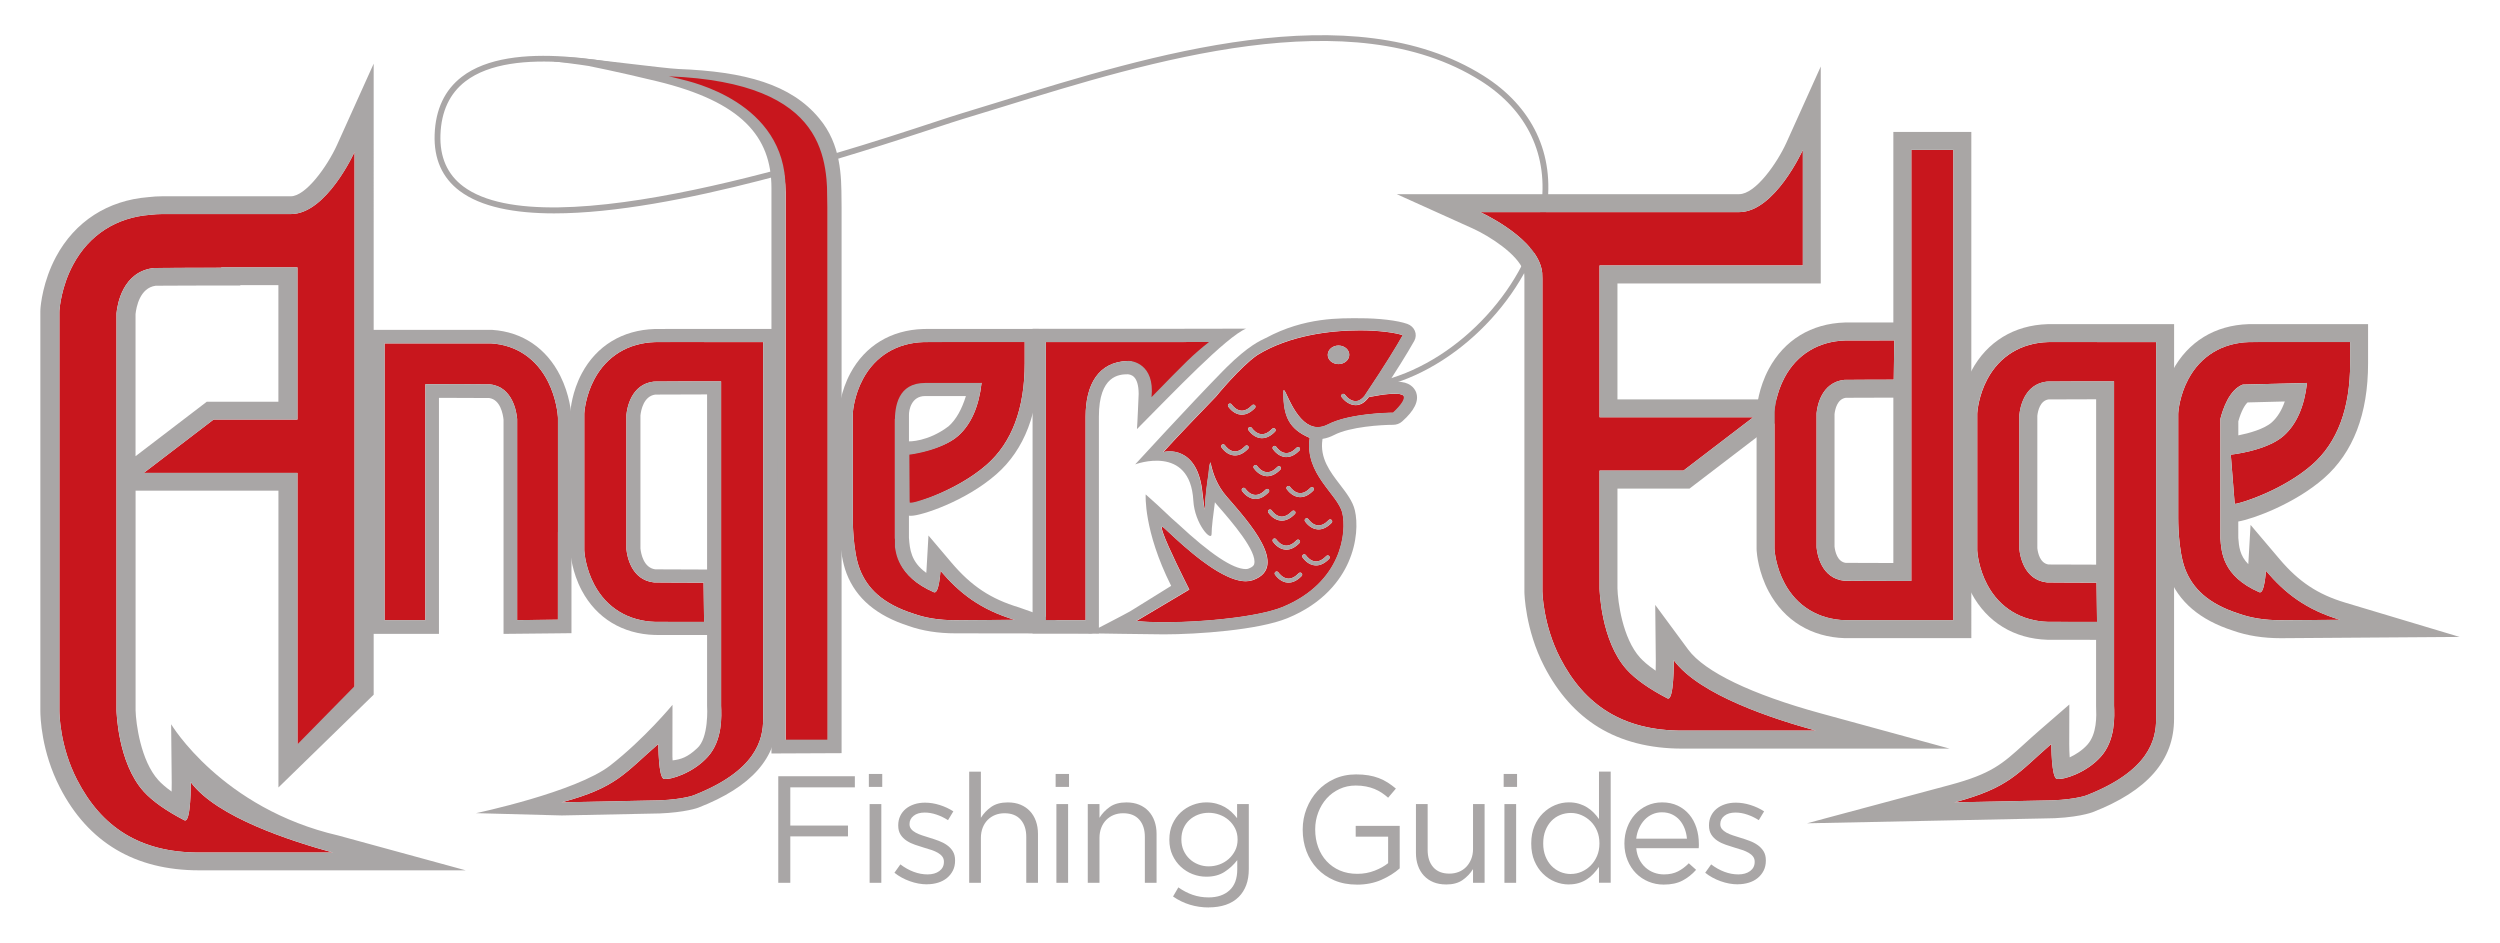
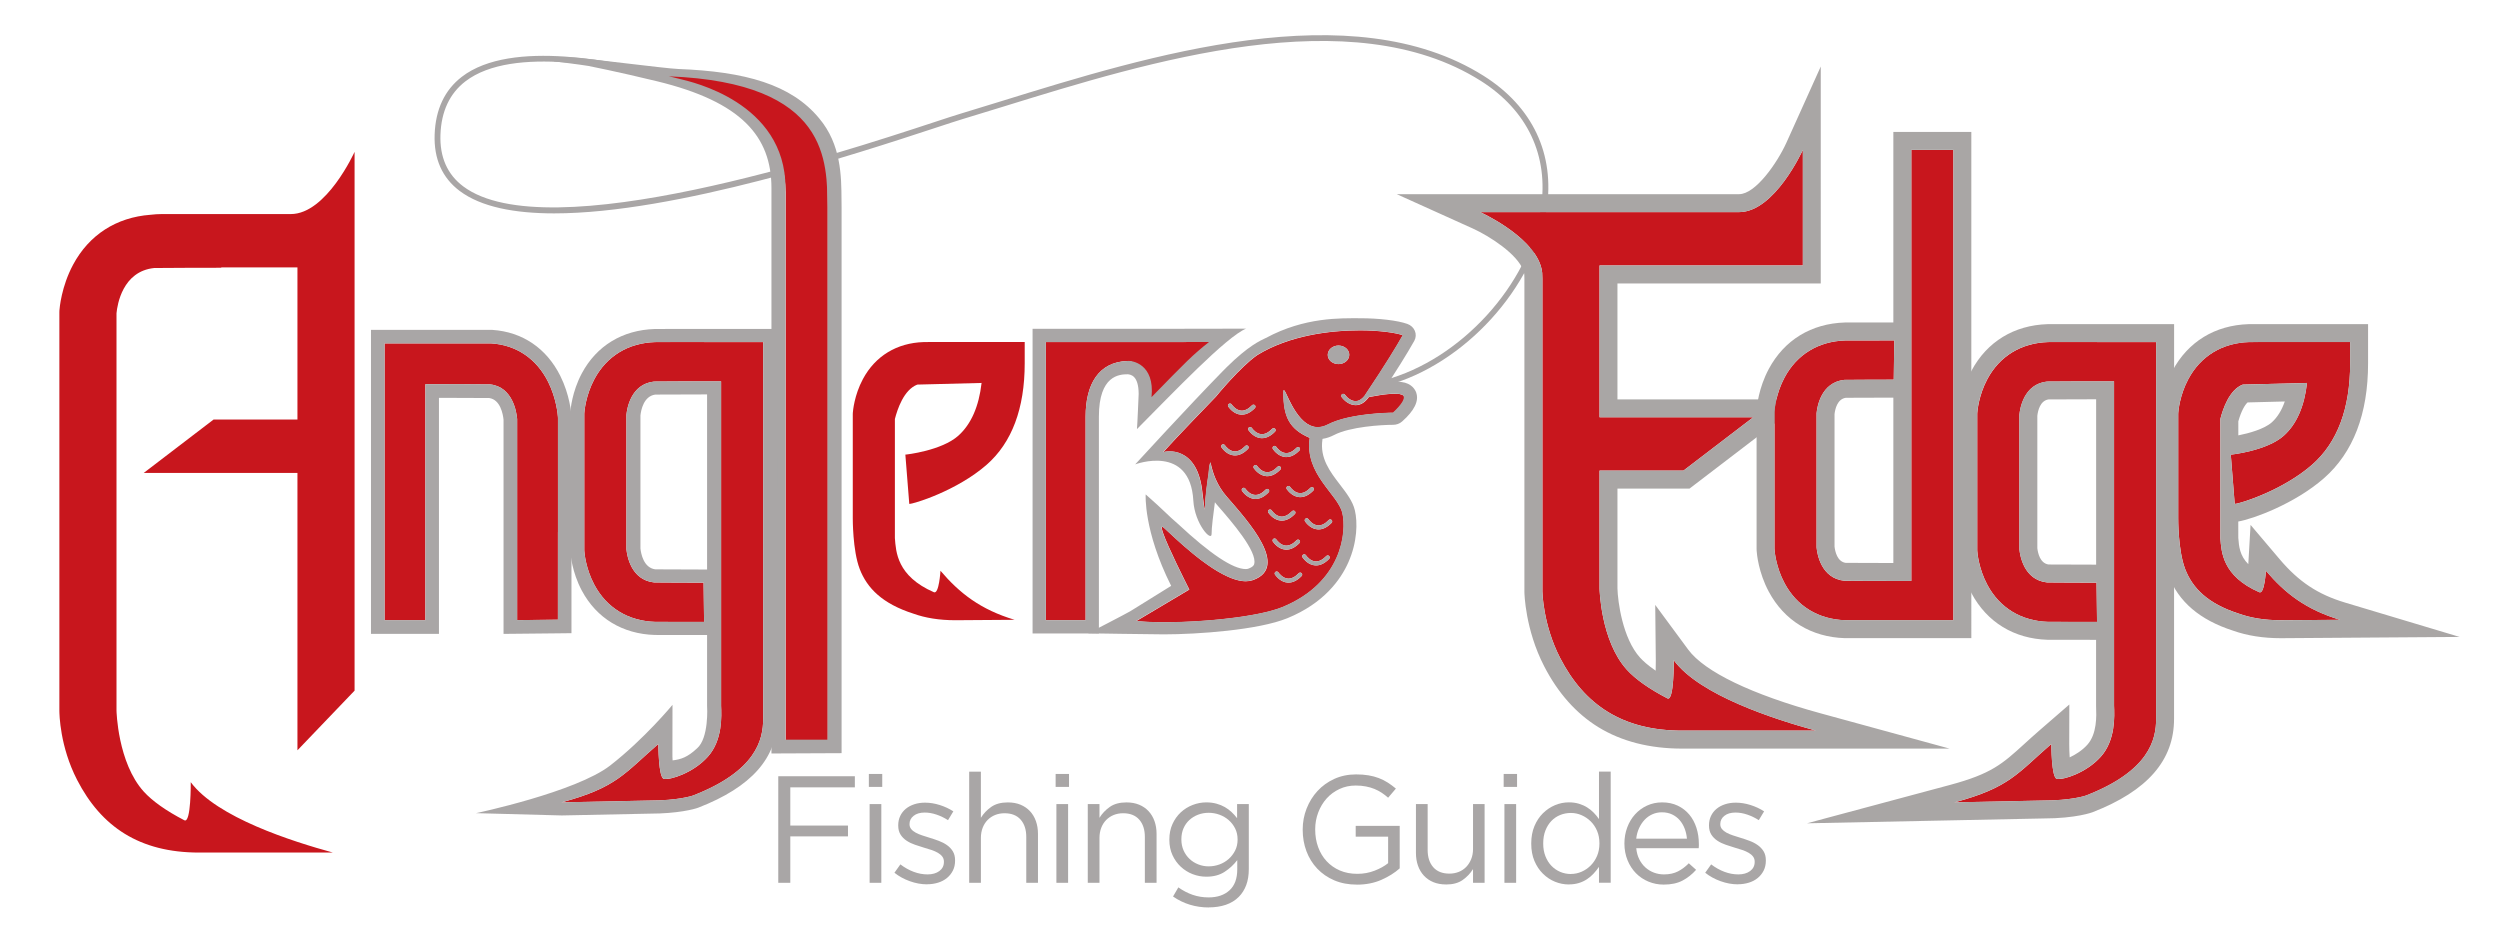
<svg xmlns="http://www.w3.org/2000/svg" id="b" viewBox="0 0 949.93 358.17">
  <defs>
    <style>.c{fill:#a9a6a6;}.d{fill:none;}.e{fill:#c8161d;}.f{fill:#a9a6a5;}</style>
  </defs>
  <path class="c" d="M295.72,294.95h29.1v4.22h-24.53v14.52h21.92v4.11h-21.92v17.64h-4.57v-40.49Z" />
  <path class="c" d="M330.14,294.08h5.09v4.92h-5.09v-4.92ZM330.43,305.53h4.45v29.91h-4.45v-29.91Z" />
  <path class="c" d="M352.24,336.02c-2.16,0-4.34-.4-6.54-1.19-2.2-.79-4.15-1.86-5.84-3.21l2.26-3.18c1.62,1.23,3.31,2.18,5.06,2.83,1.75.66,3.52.98,5.29.98s3.3-.42,4.45-1.27,1.74-2,1.74-3.47v-.12c0-.73-.2-1.37-.61-1.91-.4-.54-.95-1.01-1.65-1.42s-1.49-.76-2.4-1.07c-.91-.31-1.84-.6-2.81-.87-1.16-.35-2.32-.72-3.5-1.13-1.18-.4-2.24-.91-3.18-1.53-.95-.62-1.72-1.39-2.31-2.31-.6-.93-.9-2.08-.9-3.47v-.12c0-1.27.25-2.44.75-3.5.5-1.06,1.21-1.97,2.11-2.72.91-.75,1.99-1.33,3.24-1.74s2.61-.61,4.08-.61c1.85,0,3.72.3,5.61.9,1.89.6,3.6,1.4,5.15,2.4l-2.02,3.35c-1.39-.89-2.84-1.59-4.37-2.11s-3.02-.78-4.48-.78c-1.77,0-3.18.41-4.22,1.24-1.04.83-1.56,1.86-1.56,3.1v.12c0,.69.21,1.3.64,1.82.42.52.99.97,1.71,1.36.71.39,1.53.73,2.46,1.04s1.89.62,2.89.92c1.16.35,2.3.73,3.44,1.16s2.17.96,3.1,1.62,1.67,1.45,2.23,2.37.84,2.06.84,3.41v.12c0,1.43-.28,2.69-.84,3.79-.56,1.1-1.31,2.03-2.26,2.81-.95.77-2.06,1.36-3.35,1.76s-2.69.61-4.19.61Z" />
  <path class="c" d="M368.26,293.21h4.45v17.53c1-1.62,2.31-3,3.93-4.14s3.72-1.71,6.3-1.71c1.81,0,3.42.29,4.83.87s2.6,1.4,3.59,2.46,1.74,2.32,2.26,3.79.78,3.09.78,4.86v18.57h-4.45v-17.43c0-2.77-.71-4.96-2.14-6.58-1.43-1.62-3.47-2.42-6.13-2.42-1.27,0-2.46.22-3.56.66-1.1.44-2.05,1.08-2.86,1.9-.81.83-1.44,1.82-1.88,2.97-.44,1.15-.67,2.42-.67,3.81v17.08h-4.45v-42.23Z" />
  <path class="c" d="M401.11,294.08h5.09v4.92h-5.09v-4.92ZM401.4,305.53h4.45v29.91h-4.45v-29.91Z" />
  <path class="c" d="M413.32,305.53h4.45v5.21c1-1.62,2.31-3,3.93-4.14s3.72-1.71,6.3-1.71c1.81,0,3.42.29,4.83.87s2.6,1.4,3.59,2.46,1.74,2.32,2.26,3.79.78,3.09.78,4.86v18.57h-4.45v-17.43c0-2.77-.71-4.96-2.14-6.58-1.43-1.62-3.47-2.42-6.13-2.42-1.27,0-2.46.22-3.56.66-1.1.44-2.05,1.08-2.86,1.9-.81.83-1.44,1.82-1.88,2.97-.44,1.15-.67,2.42-.67,3.81v17.08h-4.45v-29.91Z" />
  <path class="c" d="M459.31,344.81c-2.51,0-4.9-.35-7.17-1.04-2.28-.69-4.42-1.74-6.42-3.12l2.02-3.47c1.74,1.23,3.55,2.18,5.44,2.83s3.91.98,6.07.98c3.32,0,5.96-.9,7.92-2.69,1.97-1.79,2.95-4.44,2.95-7.95v-3.53c-1.31,1.74-2.91,3.22-4.8,4.45-1.89,1.23-4.2,1.85-6.94,1.85-1.81,0-3.56-.33-5.24-.98-1.68-.65-3.17-1.59-4.48-2.81-1.31-1.22-2.36-2.68-3.15-4.4s-1.19-3.65-1.19-5.81v-.12c0-2.2.4-4.17,1.19-5.9.79-1.74,1.84-3.21,3.15-4.43,1.31-1.21,2.81-2.15,4.51-2.81,1.7-.65,3.43-.98,5.21-.98,1.39,0,2.67.17,3.85.49,1.18.33,2.24.76,3.18,1.3.94.54,1.8,1.18,2.57,1.91.77.73,1.47,1.5,2.08,2.31v-5.38h4.45v24.7c0,2.31-.33,4.35-.98,6.1-.66,1.75-1.6,3.25-2.83,4.48-1.35,1.35-2.99,2.35-4.92,3.01-1.93.65-4.09.98-6.48.98ZM459.25,329.19c1.43,0,2.8-.24,4.11-.72,1.31-.48,2.48-1.18,3.5-2.08,1.02-.91,1.84-1.98,2.46-3.21.62-1.23.93-2.6.93-4.11v-.12c0-1.54-.31-2.93-.93-4.16s-1.44-2.29-2.46-3.18c-1.02-.89-2.19-1.57-3.5-2.05-1.31-.48-2.68-.72-4.11-.72s-2.77.24-4.02.72c-1.25.48-2.35,1.16-3.3,2.02-.95.87-1.69,1.92-2.23,3.15-.54,1.23-.81,2.62-.81,4.16v.12c0,1.5.28,2.88.84,4.14.56,1.25,1.31,2.32,2.26,3.21.94.89,2.04,1.58,3.3,2.08,1.25.5,2.57.75,3.96.75Z" />
  <path class="c" d="M515.59,336.13c-3.2,0-6.06-.54-8.59-1.62-2.53-1.08-4.69-2.56-6.48-4.45-1.79-1.89-3.16-4.1-4.11-6.62-.95-2.53-1.42-5.24-1.42-8.13v-.12c0-2.78.49-5.43,1.48-7.95s2.36-4.75,4.14-6.68c1.77-1.93,3.9-3.46,6.39-4.6,2.49-1.14,5.25-1.71,8.3-1.71,1.7,0,3.25.12,4.66.35,1.41.23,2.72.58,3.93,1.04s2.35,1.03,3.41,1.71c1.06.68,2.09,1.44,3.1,2.29l-2.95,3.47c-.77-.69-1.58-1.32-2.43-1.88-.85-.56-1.76-1.04-2.75-1.45s-2.06-.72-3.24-.95c-1.18-.23-2.48-.35-3.9-.35-2.24,0-4.3.44-6.19,1.33-1.89.89-3.51,2.08-4.86,3.59-1.35,1.5-2.41,3.27-3.18,5.29-.77,2.02-1.16,4.16-1.16,6.39v.12c0,2.43.38,4.67,1.13,6.71.75,2.04,1.82,3.82,3.21,5.32,1.39,1.5,3.07,2.68,5.03,3.53,1.97.85,4.18,1.27,6.65,1.27,2.31,0,4.49-.4,6.54-1.19,2.04-.79,3.76-1.74,5.15-2.86v-10.06h-12.32v-4.11h16.72v16.14c-1.89,1.7-4.21,3.15-6.97,4.37-2.76,1.21-5.85,1.82-9.29,1.82Z" />
  <path class="c" d="M549.48,336.07c-1.81,0-3.42-.29-4.83-.87-1.41-.58-2.6-1.4-3.59-2.46-.98-1.06-1.74-2.32-2.26-3.79-.52-1.47-.78-3.09-.78-4.86v-18.57h4.45v17.43c0,2.77.71,4.96,2.14,6.58,1.43,1.62,3.47,2.42,6.13,2.42,1.27,0,2.46-.22,3.56-.66,1.1-.44,2.04-1.08,2.84-1.9.79-.83,1.42-1.82,1.88-2.97.46-1.15.69-2.42.69-3.81v-17.08h4.4v29.91h-4.4v-5.21c-1,1.62-2.31,3-3.93,4.14s-3.72,1.71-6.3,1.71Z" />
  <path class="c" d="M571.35,294.08h5.09v4.92h-5.09v-4.92ZM571.64,305.53h4.45v29.91h-4.45v-29.91Z" />
  <path class="c" d="M596.11,336.07c-1.81,0-3.57-.35-5.26-1.04-1.7-.69-3.22-1.71-4.57-3.04-1.35-1.33-2.43-2.95-3.24-4.86-.81-1.91-1.21-4.1-1.21-6.57v-.12c0-2.43.41-4.61,1.21-6.54.81-1.93,1.89-3.56,3.24-4.89,1.35-1.33,2.87-2.35,4.57-3.07,1.7-.71,3.45-1.07,5.26-1.07,1.39,0,2.66.17,3.82.52,1.16.35,2.2.81,3.12,1.39.93.58,1.77,1.25,2.52,2.02s1.42,1.58,2,2.43v-18.05h4.45v42.23h-4.45v-6.02c-.62.89-1.3,1.74-2.05,2.55-.75.81-1.59,1.52-2.52,2.14s-1.96,1.1-3.1,1.45c-1.14.35-2.4.52-3.79.52ZM596.92,332.08c1.39,0,2.73-.28,4.02-.84,1.29-.56,2.45-1.35,3.47-2.37s1.83-2.24,2.43-3.64c.6-1.41.9-2.98.9-4.71v-.12c0-1.74-.3-3.31-.9-4.71-.6-1.41-1.41-2.61-2.43-3.61-1.02-1-2.18-1.78-3.47-2.34-1.29-.56-2.63-.84-4.02-.84-1.47,0-2.83.26-4.11.78-1.27.52-2.38,1.27-3.33,2.26-.94.98-1.7,2.19-2.26,3.62-.56,1.43-.84,3.05-.84,4.86v.12c0,1.78.28,3.37.84,4.8.56,1.43,1.32,2.64,2.28,3.64.96,1,2.08,1.77,3.35,2.31,1.27.54,2.62.81,4.05.81Z" />
  <path class="c" d="M621.73,322.31c.15,1.58.54,2.99,1.16,4.22s1.41,2.28,2.37,3.12c.96.85,2.04,1.5,3.24,1.94,1.19.44,2.45.66,3.76.66,2.08,0,3.87-.39,5.35-1.16,1.48-.77,2.84-1.79,4.08-3.07l2.78,2.49c-1.5,1.7-3.22,3.06-5.15,4.08-1.93,1.02-4.32,1.53-7.17,1.53-2.04,0-3.97-.38-5.78-1.13-1.81-.75-3.39-1.81-4.74-3.18-1.35-1.37-2.42-3.02-3.21-4.95-.79-1.93-1.19-4.05-1.19-6.36,0-2.16.36-4.19,1.07-6.1.71-1.91,1.71-3.57,2.98-4.97,1.27-1.41,2.79-2.52,4.54-3.33,1.75-.81,3.67-1.22,5.75-1.22,2.2,0,4.17.42,5.9,1.24s3.2,1.96,4.4,3.38c1.2,1.43,2.1,3.11,2.72,5.03.62,1.93.93,3.99.93,6.19v.66c0,.25-.02.55-.06.9h-23.72ZM640.99,318.66c-.12-1.34-.41-2.62-.87-3.82s-1.09-2.27-1.88-3.19c-.79-.92-1.76-1.65-2.89-2.19-1.14-.54-2.44-.81-3.9-.81-1.27,0-2.47.25-3.59.75-1.12.5-2.1,1.2-2.95,2.1s-1.55,1.96-2.11,3.19c-.56,1.23-.92,2.55-1.07,3.97h19.26Z" />
  <path class="c" d="M660.31,336.02c-2.16,0-4.34-.4-6.54-1.19-2.2-.79-4.15-1.86-5.84-3.21l2.26-3.18c1.62,1.23,3.31,2.18,5.06,2.83,1.75.66,3.52.98,5.29.98s3.3-.42,4.45-1.27,1.74-2,1.74-3.47v-.12c0-.73-.2-1.37-.61-1.91-.4-.54-.95-1.01-1.65-1.42-.69-.41-1.49-.76-2.4-1.07-.91-.31-1.84-.6-2.81-.87-1.16-.35-2.32-.72-3.5-1.13-1.18-.4-2.24-.91-3.18-1.53-.94-.62-1.72-1.39-2.31-2.31-.6-.93-.9-2.08-.9-3.47v-.12c0-1.27.25-2.44.75-3.5.5-1.06,1.2-1.97,2.11-2.72.9-.75,1.98-1.33,3.24-1.74,1.25-.41,2.61-.61,4.08-.61,1.85,0,3.72.3,5.61.9,1.89.6,3.6,1.4,5.15,2.4l-2.02,3.35c-1.39-.89-2.84-1.59-4.37-2.11s-3.02-.78-4.48-.78c-1.77,0-3.18.41-4.22,1.24s-1.56,1.86-1.56,3.1v.12c0,.69.21,1.3.64,1.82s.99.97,1.71,1.36c.71.39,1.53.73,2.46,1.04s1.89.62,2.89.92c1.16.35,2.3.73,3.44,1.16,1.14.42,2.17.96,3.1,1.62.92.66,1.67,1.45,2.23,2.37.56.93.84,2.06.84,3.41v.12c0,1.43-.28,2.69-.84,3.79-.56,1.1-1.31,2.03-2.26,2.81s-2.06,1.36-3.35,1.76-2.69.61-4.19.61Z" />
  <path class="c" d="M526.63,146.56l-.57-2.13c28.95-7.72,55.06-36.36,59.44-65.19,3.05-20.07-5.08-37.31-22.89-48.54-49.24-31.06-125.66-7.42-181.47,9.84-5.35,1.65-10.49,3.24-15.38,4.71-2.19.66-5.74,1.83-10.25,3.31-30.47,10.02-98.94,32.52-144.93,32.52-15.11,0-27.8-2.43-35.92-8.53-6.64-4.99-9.84-12.2-9.51-21.44.34-9.54,3.81-16.91,10.32-21.92,19-14.63,59.62-5.41,76.97-1.47,2.9.66,5.2,1.18,6.68,1.43l-.37,2.17c-1.54-.27-3.86-.79-6.79-1.46-17.04-3.87-56.96-12.93-75.14,1.07-5.96,4.59-9.15,11.41-9.46,20.26-.3,8.48,2.6,15.08,8.63,19.61,31.92,23.98,142.5-12.38,178.84-24.33,4.52-1.49,8.09-2.66,10.3-3.32,4.89-1.47,10.02-3.06,15.36-4.71,56.21-17.39,133.19-41.2,183.29-9.6,18.6,11.73,27.09,29.75,23.89,50.74-4.51,29.63-31.33,59.05-61.05,66.98Z" />
  <path class="e" d="M344.01,172.74l1.49,18.73c1.48.09,18.13-5,29.42-14.9,9.58-8.4,14.44-21.36,14.44-38.53v-8.08h-36.4c-1.18.02-1.92.02-1.97.02-10.22.32-18.4,5.28-23.11,14.06-3.3,6.16-3.78,12.16-3.83,12.82l-.02.47v39.58s-.08,12.22,2.62,19.25c0,0,0,.02.01.04,2.82,7.3,8.6,13.19,20.43,16.98,4.52,1.62,9.76,2.49,15.92,2.49l22.51-.16c-12.93-3.88-20.92-10.1-28.17-18.64,0,0-.52,9.02-2.5,8.16-14.08-6.14-14.41-15.38-14.82-20.57v-45.25c.96-3.72,3.37-11.1,8.52-13.08l24.42-.62c-1.02,8.95-3.97,15.67-8.82,20.03-6.35,5.69-19.82,7.21-20.15,7.2Z" />
-   <path class="c" d="M389.36,129.97v8.08c0,17.16-4.86,30.13-14.44,38.53-11.18,9.8-26.92,14.41-28.65,14.41-.02,0-.62.02-.63.02,0,0-.11-18.27-.11-18.27.43,0,12.3-1.54,18.62-7.2,4.85-4.35,7.8-11.07,8.82-20.03h-21.4c-10.29-.02-11.71,8.74-11.52,15.4v46.96c.4,1.78.73,11.03,14.81,17.17.09.04.18.06.26.06,1.76,0,2.24-8.22,2.24-8.22,7.25,8.55,15.24,14.77,28.17,18.64l-22.51.16c-6.15,0-11.4-.88-15.92-2.49-11.82-3.79-17.61-9.68-20.43-16.98,0-.01-.01-.04-.01-.04-2.71-7.03-2.62-19.25-2.62-19.25v-39.58l.02-.47c.04-.66.53-6.67,3.83-12.82,4.7-8.78,12.88-13.74,23.11-14.06.06,0,.79,0,1.97,0h.04s24.43-.01,24.43-.01h11.92M394.69,124.99h-42.56s-.94.02-.94.02h-.38c-12.26.38-22.09,6.35-27.7,16.81-3.7,6.92-4.3,13.49-4.38,14.74v.07s0,.07,0,.07l-.02.47v.08s0,.09,0,.09v39.58c0,.5-.05,13.16,2.94,20.93l.03.09h0c3.68,9.48,11.4,16,23.6,19.92,5.22,1.85,11.19,2.79,17.74,2.79l52.25.07-28.11-9.93c-10.69-3.21-18.11-8.13-25.62-16.99l-8.75-10.32-.75,13.14c-.02.34-.05.7-.08,1.06-5.87-4.21-6.25-9.06-6.57-13.11l-.02-.27v-8.35s.53.03.53.03h.17s.21,0,.21,0c3.68,0,20.5-5.42,32.3-15.77,10.69-9.37,16.12-23.55,16.12-42.15v-13.06h0ZM355.58,150.49h11.44c-1.56,5-3.65,8.85-6.56,11.46-7.9,6-15.08,5.76-15.08,5.76v-9.94c-.05-2.02.94-7.27,6.12-7.28h4.08Z" />
  <path class="e" d="M314.52,282.7h-15.99V73.03c-.49-30.5-29.02-39.98-39.12-41.7-2.19-.37-8.64-2.77-8.64-2.77,1.14,0,8.5-.01,9.59,0,57.58,1.11,53.87,33.15,54.17,49.87v204.25Z" />
  <path class="c" d="M254.11,29c61.5,2.4,60.05,32.82,60.34,49.86v202.2h-15.99V71.39c0-32.71-36.32-40.39-39.48-41.22-3.17-.83-4.87-1.17-4.87-1.17ZM223.56,25.05s11.03,2.17,26.09,5.83c32.15,7.81,43.45,20.98,43.48,40.52v214.9l26.65-.12V78.86c-.02-.99-.02-1.94-.03-2.91-.05-8.89-.11-21.07-8.51-31.01-10.64-12.85-28.04-17.75-53.56-18.73-4.94-.19-35.41-4.16-39.81-4.35-5.92-.26-9.17,1.29-6.75,1.56,7.32.82,12.43,1.63,12.43,1.63Z" />
  <path class="e" d="M267.53,129.97h-11.25c-3.81,0-7.16.01-7.31.02-10.22.31-18.4,5.28-23.11,14.06-3.3,6.16-3.78,12.16-3.83,12.82l-.02.47v51.61l.02.47c.04.66.53,6.67,3.83,12.82,4.7,8.78,12.88,13.74,23.11,14.06.34.01,18.21.02,18.56.02l-.19-14.92c-.51,0-18.32-.03-18.79-.08-8.86-.93-10.31-10.3-10.53-12.65v-51.03c.22-2.36,1.67-11.71,10.53-12.65.47-.05,18.28-.07,18.79-.07h6.66v123.23c.15,3.92.62,13.09-5.07,19.42-5.53,6.15-14.25,8.86-16.66,8.39-2.14-.41-2.1-13.28-2.1-13.28-12.9,11.2-15.87,16.58-36.8,22.2l33.67-.69c10.58.01,16.03-1.79,16.27-1.89,24-9.32,26.69-21.23,26.67-29.19l.02-143.12h-22.46Z" />
  <path class="c" d="M290,129.97h.01M290,129.97l-.02,143.12c.02,7.95-2.66,19.87-26.67,29.19-.25.1-5.68,1.89-16.22,1.89h-.05l-33.67.69c20.93-5.61,23.89-11,36.8-22.2,0,0-.04,12.87,2.1,13.28.18.03.39.05.63.05,3.04,0,10.9-2.75,16.03-8.44,5.72-6.36,5.22-15.5,5.07-19.42v-123.23h-6.66c-.51,0-18.32.03-18.79.07-8.86.94-10.31,10.3-10.53,12.65v51.03c.22,2.35,1.67,11.71,10.53,12.65.47.05,18.28.08,18.79.08l.19,14.92c-.35,0-18.21-.01-18.56-.02-10.22-.31-18.4-5.28-23.11-14.06-3.3-6.15-3.78-12.16-3.83-12.82l-.02-.47v-51.61l.02-.47c.04-.67.53-6.67,3.83-12.82,4.7-8.78,12.88-13.74,23.11-14.06.15,0,3.5,0,7.31-.01h.02s11.15,0,11.15,0h22.55M295.33,124.99h-39.7c-6.58.01-6.67.01-6.81.02-12.27.38-22.11,6.34-27.72,16.81-3.79,7.07-4.33,13.98-4.38,14.75v.06s0,.07,0,.07l-.02.47v.08s0,.09,0,.09v51.78s.02.47.02.47v.06s0,.06,0,.06c.05.77.59,7.68,4.38,14.75,5.61,10.46,15.44,16.43,27.7,16.81.5.02,18.55.02,18.73.02h1.14v26.85c.06.55.7,12.35-3.82,16.22-3.54,3.33-6.07,4.19-9.28,4.57-.08-.82-.07-2.02-.07-2.84l.03-18.27s-10.62,12.89-23.64,23.02c-13.02,10.13-51.01,18.14-51.01,18.14l32.59.87,33.61-.69c10.26-.01,16.67-1.65,18.28-2.28,20.16-7.83,29.96-18.88,29.93-33.78l.02-143.1v-4.97h0ZM248.98,149.93c2.05-.03,17.07-.06,18.36-.06h1.33v66.53h-1.33c-1.3,0-16.33-.03-18.37-.07-4.42-.59-5.41-5.96-5.62-7.92v-50.56c.21-1.96,1.2-7.32,5.63-7.92h0Z" />
  <path class="e" d="M110.51,81.33h-48.85c-1.59,0-3.07.12-4.51.28-12.94.98-23.3,7.62-29.37,18.96-4.48,8.36-5.13,16.5-5.2,17.41l-.02.63v151.37c0,1.36.19,13.65,6.73,26.34,9.2,17.86,23.73,27.63,46.36,27.63h50.86c-15.38-4.21-44.12-13.32-54.03-26.75,0,0,.16,15.83-2.43,14.48-7.03-3.64-12.2-7.35-15.41-10.88-9.95-10.97-10.37-30.76-10.37-30.81V119.01c.3-3.19,2.27-15.91,14.29-17.17.64-.07,24.82-.1,25.51-.1v-.14h28.95v57.82h-31.88l-26.52,20.27h58.4v105.4l21.71-22.67V57.7s-10.66,23.64-24.23,23.64Z" />
-   <path class="c" d="M134.74,57.7v203l-21.71,22.1v-103.12h-58.4l26.52-20.27h31.88v-57.82h-28.95v.14c-.69,0-24.88.04-25.51.1-12.02,1.27-13.99,13.98-14.29,17.17v150.98s.42,19.84,10.37,30.81c3.21,3.54,8.38,7.24,15.41,10.88.1.06.21.08.3.08,2.28,0,2.13-14.56,2.13-14.56,9.91,13.43,38.64,22.54,54.03,26.75h-50.86c-22.63,0-37.16-9.77-46.36-27.63-6.54-12.69-6.73-24.97-6.73-26.34V118.62l.02-.63c.06-.9.72-9.05,5.2-17.41,6.08-11.34,16.43-17.98,29.37-18.96,1.44-.17,2.92-.28,4.51-.28h48.85c13.57,0,24.23-23.64,24.23-23.64M141.97,24.23l-13.91,30.84h0c-3.71,8.18-11.88,19.51-17.56,19.51h-48.85c-1.67,0-3.34.1-5.25.32-15.47,1.22-27.93,9.27-35.11,22.66-5.01,9.37-5.83,18.31-5.94,20.01v.1s0,.1,0,.1l-.02.63v.11s0,.11,0,.11v151.37c0,2.48.36,15.52,7.44,29.26,10.75,20.88,28.55,31.45,52.88,31.45h101.3l-48.4-13.23c-44.39-10.25-63.52-42.28-63.52-42.28l.22,22.08c.01,1.15,0,2.34-.04,3.5-2.45-1.75-4.02-3.21-5.03-4.32-6.72-7.41-8.53-21.6-8.66-26.53v-83.47h54.28v112.77l36.19-35.26V24.23h0ZM91.31,108.35h14.47v44.31h-27.23l-2,1.53-25.05,19.15v-54.01c.29-2.66,1.64-9.95,7.64-10.76,2.78-.05,23.17-.08,24.93-.08h7.24v-.14h0Z" />
  <path class="e" d="M412.5,235.67h-15.12v-105.69h39.46c13.91,0,12.2,0,24.27-.03-8.69,5.21-14.59,16.25-24.4,22.8.71-9.05-4.14-15.72-8.32-15.58-10.92.37-15.89,8.78-15.89,21.13v77.37Z" />
  <path class="c" d="M459.41,129.94h0M459.41,129.94c-6.21,4.88-8.69,7.46-21.86,20.96,1.31-12.74-7.58-13.99-9.16-13.73-10.92.37-15.89,8.78-15.89,21.13v77.37h-15.12v-105.69h39.46c13.91,0,10.5,0,22.57-.03M459.41,124.91h-.01c-12.06.03-8.65.03-22.55.03h-44.5v115.77h25.2v-82.41c0-15.71,7.8-16.09,11.02-16.09,1.04.15,4.07.42,4.09,7.49,0,0-.51,12.29-.65,13.34,13.66-13.71,33.92-35.07,41.47-38.17l-14.07.04Z" />
  <path class="e" d="M211.99,235.46v-33.26s.02-.02.02-.02v-43.27l-.02-.48c-.04-.69-.51-6.92-3.71-13.32-4.41-8.81-12.07-13.99-21.51-14.62h-40.64v105.18h15.5v-89.68h6.46c.5,0,17.76.03,18.21.08,8.58.97,9.99,10.69,10.2,13.14v76.42l15.48-.16Z" />
  <path class="c" d="M186.77,130.49c9.44.63,17.11,5.81,21.51,14.62,3.19,6.39,3.67,12.63,3.71,13.32l.02.48v43.29s-.02,33.26-.02,33.26l-15.48.16v-76.42c-.22-2.45-1.62-12.17-10.2-13.14-.45-.05-17.72-.08-18.21-.08h-6.46v89.68h-15.5v-105.18h40.64M186.94,125.33h-45.98v115.51h25.83v-89.67h1.29c1.25,0,15.82.03,17.8.07,4.28.61,5.24,6.19,5.45,8.23v81.39l5.22-.05,15.48-.16,5.11-.06v-37.08h0v-1.32s.01-43.27.01-43.27v-.17s-.02-.48-.02-.48v-.08s0-.07,0-.07c-.08-1.3-.66-8.14-4.24-15.31-5.25-10.5-14.41-16.7-25.79-17.46h-.17Z" />
  <path class="d" d="M485.54,231.29c-.15.05-.3.1-.45.15.16-.05.3-.1.45-.15Z" />
  <path class="d" d="M483.24,232c-.11.03-.23.06-.35.09.11-.03.23-.06.35-.09Z" />
  <path class="d" d="M478.42,233.16c-.23.05-.46.09-.69.14.23-.04.47-.09.69-.14Z" />
  <path class="d" d="M481.15,232.55c-.21.05-.41.1-.63.15.21-.05.42-.1.63-.15Z" />
  <path class="d" d="M490.14,152.72c-.04-.07-.07-.14-.11-.21.04.07.07.14.11.21Z" />
  <path class="d" d="M472.97,234.14c-.32.05-.65.1-.97.15.33-.05.65-.1.97-.15Z" />
  <path class="d" d="M432.87,236.06c-.37-.04-.73-.07-1.07-.12.34.04.7.08,1.07.12Z" />
  <path class="d" d="M470.35,234.52c-.33.04-.66.09-.99.13.34-.04.66-.09.99-.13Z" />
  <path class="d" d="M489.01,150.4c-.12-.26-.23-.49-.34-.71.11.22.22.45.34.71Z" />
  <path class="d" d="M489.6,151.63c-.04-.09-.09-.19-.13-.28.04.09.09.18.13.28Z" />
  <path class="d" d="M488.58,149.5c-.11-.23-.21-.43-.31-.6.09.17.2.37.31.6Z" />
  <path class="d" d="M488.22,148.79c-.08-.14-.15-.26-.21-.34.06.09.13.2.21.34Z" />
  <path class="d" d="M487.61,148.65s-.01.07-.01.11c0-.05.01-.07.01-.11Z" />
  <path class="d" d="M487.66,148.37s-.02.05-.03.08c0-.03.02-.05.03-.08Z" />
  <path class="d" d="M467.08,234.94c-.4.05-.8.09-1.2.14.4-.05.8-.09,1.2-.14Z" />
  <path class="d" d="M442.25,236.43c.2,0,.41,0,.61,0-.34,0-.68,0-1.02,0,.14,0,.27,0,.41,0Z" />
  <path class="d" d="M438.31,236.37c-.36-.01-.71-.02-1.06-.04.35.01.7.03,1.06.04Z" />
  <path class="d" d="M441.79,236.42c-.53,0-1.05,0-1.57-.01.51,0,1.03.01,1.57.01Z" />
  <path class="d" d="M439.97,236.41c-.44,0-.86-.02-1.28-.03.42.01.85.02,1.28.03Z" />
  <path class="d" d="M434.06,236.16c-.25-.02-.5-.04-.74-.06.24.02.48.04.74.06Z" />
  <path class="d" d="M435.36,236.25c-.27-.02-.53-.03-.79-.05.26.02.52.03.79.05Z" />
  <path class="d" d="M436.77,236.32c-.3-.01-.6-.03-.89-.04.29.02.59.03.89.04Z" />
  <path class="d" d="M464.33,235.24c-.57.06-1.14.12-1.71.17.57-.05,1.14-.11,1.71-.17Z" />
  <path class="d" d="M445.33,236.4c-.32,0-.64.01-.96.01.32,0,.63,0,.96-.01Z" />
  <path class="d" d="M458.07,235.8c-.62.05-1.24.09-1.86.13.62-.04,1.24-.09,1.86-.13Z" />
  <path class="d" d="M460.93,235.57c-.44.04-.87.07-1.31.11.44-.04.87-.07,1.31-.11Z" />
  <path class="d" d="M454.72,236.03c-.43.03-.87.05-1.3.07.43-.02.86-.05,1.3-.07Z" />
  <path class="d" d="M451.66,236.19c-.53.03-1.04.05-1.56.07.52-.02,1.04-.04,1.56-.07Z" />
  <path class="d" d="M448.61,236.31c-.38.01-.75.02-1.13.03.37-.01.75-.02,1.13-.03Z" />
  <path class="d" d="M476.03,233.62c-.28.05-.55.1-.84.15.28-.05.56-.1.84-.15Z" />
  <path class="d" d="M518.87,157.51c-.34.04-.67.08-1.02.13.34-.05.68-.09,1.02-.13Z" />
  <path class="d" d="M516.9,157.78c-.35.05-.69.1-1.05.16.35-.06.7-.11,1.05-.16Z" />
  <path class="d" d="M522.56,157.13c-.3.02-.59.05-.9.08.31-.03.6-.05.9-.08Z" />
  <path class="d" d="M520.77,157.29c-.32.03-.64.07-.97.1.33-.04.65-.07.97-.1Z" />
  <path class="d" d="M510.81,158.98c-.33.08-.65.16-.97.25.32-.09.65-.17.97-.25Z" />
  <path class="d" d="M490.87,154.11c-.06-.11-.12-.21-.17-.32.06.11.11.21.17.32Z" />
  <path class="d" d="M514.87,158.11c-.35.06-.69.12-1.04.19.35-.07.69-.13,1.04-.19Z" />
  <path class="d" d="M528.82,156.81c-.12,0-.25,0-.41,0,.15,0,.29,0,.41,0Z" />
  <path class="d" d="M529.29,156.8c-.05,0-.15,0-.3,0,.12,0,.24,0,.3,0Z" />
  <path class="d" d="M524.21,157c-.27.02-.54.04-.82.06.28-.02.55-.04.82-.06Z" />
  <path class="d" d="M508.81,159.55c-.29.09-.58.17-.86.27.28-.1.58-.18.86-.27Z" />
  <path class="d" d="M525.71,156.91c-.24.01-.48.03-.73.04.25-.02.5-.03.73-.04Z" />
  <path class="d" d="M526.99,156.86c-.2,0-.41.02-.64.03.22-.01.44-.02.64-.03Z" />
  <path class="d" d="M512.84,158.51c-.34.07-.69.14-1.03.22.34-.08.68-.15,1.03-.22Z" />
  <path class="d" d="M494.39,159.13c-.08-.09-.17-.18-.25-.27.08.09.17.18.25.27Z" />
  <path class="d" d="M495.53,160.21c-.07-.06-.14-.11-.2-.17.07.06.14.11.2.17Z" />
  <path class="d" d="M496.66,161.05c-.09-.06-.18-.12-.27-.18.09.06.18.12.27.18Z" />
  <path class="d" d="M493.38,157.96c-.04-.05-.09-.1-.13-.16.04.05.09.1.13.16Z" />
  <path class="d" d="M491.56,155.3s-.06-.09-.09-.14c.03.05.06.09.09.14Z" />
  <path class="d" d="M492.47,156.71c-.07-.11-.15-.21-.22-.32.07.11.14.22.22.32Z" />
  <path class="d" d="M506.84,160.24c-.23.09-.47.17-.69.26.22-.09.46-.17.69-.26Z" />
  <path class="d" d="M502.07,162.14c-.22.04-.43.08-.65.11.21-.02.43-.06.65-.11Z" />
  <path class="d" d="M503.14,161.85c-.24.08-.49.16-.72.22.24-.06.48-.14.72-.22Z" />
  <path class="d" d="M498.02,161.75c-.09-.04-.18-.07-.27-.11.09.04.18.07.27.11Z" />
  <path class="d" d="M504.5,161.27c-.36.19-.72.34-1.06.47.35-.13.7-.29,1.06-.47Z" />
  <path class="d" d="M499.28,162.14c-.09-.02-.18-.05-.26-.07.09.02.18.05.26.07Z" />
  <path class="d" d="M500.66,162.29c.13,0,.27-.02.41-.03-.18.01-.36.02-.54.01.04,0,.09.01.13.01Z" />
  <path class="d" d="M528.04,156.82c-.17,0-.34.01-.52.02.18,0,.36-.01.52-.02Z" />
  <path class="d" d="M528.07,126.31c.27.04.56.08.82.12-.26-.04-.54-.08-.82-.12Z" />
  <path class="d" d="M529.58,126.56c.33.06.67.12.97.18-.3-.06-.64-.12-.97-.18Z" />
  <path class="d" d="M526.51,126.1c.11.01.22.02.33.04-.11-.01-.22-.03-.33-.04Z" />
  <path class="d" d="M531.13,126.88c.27.06.55.12.79.19-.24-.06-.52-.12-.79-.19Z" />
  <path class="d" d="M520.15,150.9c.26-.05.54-.11.83-.17-.29.06-.57.11-.83.17Z" />
  <path class="d" d="M469.02,220.08c.24.08.47.14.7.21-.23-.07-.46-.13-.7-.21Z" />
  <path class="d" d="M521,150.73c.94-.18,2.02-.38,3.15-.56-1.14.18-2.22.37-3.15.56Z" />
  <path class="d" d="M470.22,220.42c.22.06.44.1.66.15-.22-.05-.44-.09-.66-.15Z" />
  <path class="d" d="M473.56,220.84c.34,0,.67-.03,1-.08-.33.04-.66.07-1,.08Z" />
  <path class="d" d="M451.87,224s-.08-.15-.2-.39c.12.25.2.39.2.39Z" />
  <path class="d" d="M471.4,220.67c.21.04.42.07.63.09-.21-.02-.42-.05-.63-.09Z" />
  <path class="d" d="M528.88,149.67c.27-.01.53-.02.79-.02-.26,0-.52.01-.79.02Z" />
  <path class="d" d="M473.14,220.84c-.2,0-.4-.02-.6-.03.2.02.4.03.6.03Z" />
  <path class="d" d="M487.7,148.28s.03-.02.04-.03c-.01,0-.03.01-.04.03Z" />
  <path class="d" d="M487.79,148.25c.05,0,.11.05.18.14-.07-.09-.13-.13-.18-.14Z" />
  <path class="d" d="M530.05,149.63s-.08,0-.12,0c.09,0,.17,0,.25,0-.05,0-.08,0-.13,0Z" />
  <path class="d" d="M526.62,149.85c.28-.03.57-.06.85-.08-.28.02-.57.05-.85.08Z" />
  <path class="d" d="M524.16,150.17c.36-.05.72-.11,1.08-.16-.36.05-.72.1-1.08.16Z" />
  <path class="d" d="M467.78,219.64c.25.1.5.18.75.27-.25-.09-.5-.17-.75-.27Z" />
  <path class="d" d="M525.43,149.99c.31-.04.62-.08.93-.11-.31.04-.62.07-.93.11Z" />
  <path class="d" d="M527.77,149.74c.27-.02.54-.04.8-.05-.26.02-.53.03-.8.05Z" />
  <path class="d" d="M474.9,220.71c.42-.07.83-.17,1.23-.32-.39.14-.8.24-1.23.32Z" />
  <path class="d" d="M441.59,200.2s-.02.02-.04.02c.04,0,.08,0,.14,0-.03-.01-.07-.03-.1-.03Z" />
-   <path class="d" d="M441.44,200.32s.03-.06.06-.08c-.02.02-.04.04-.06.08Z" />
  <path class="d" d="M441.72,200.24c.08.03.16.08.27.16-.11-.08-.19-.13-.27-.16Z" />
  <path class="d" d="M441.4,200.55s0-.09,0-.13c0,.04,0,.08,0,.13Z" />
  <path class="d" d="M441.98,200.4c.07.06.17.13.28.23-.11-.09-.2-.17-.28-.23Z" />
  <path class="d" d="M441.43,200.89c0-.05-.02-.11-.02-.16,0,.05.01.1.02.16Z" />
  <path class="d" d="M441.85,202.42s0-.02,0-.03c0,0,0,.02,0,.03Z" />
  <path class="d" d="M466.53,219.12c.28.12.55.23.83.35-.27-.11-.55-.22-.83-.35Z" />
  <path class="d" d="M442.31,200.67c.1.09.21.18.33.3-.13-.11-.23-.21-.33-.3Z" />
  <path class="d" d="M441.52,201.32s-.02-.1-.04-.15c.01.05.03.1.04.15Z" />
  <path class="d" d="M441.67,201.83s-.02-.07-.03-.1c.01.03.02.07.03.1Z" />
  <path class="d" d="M460.64,215.84c.29.19.59.38.88.56-.29-.18-.59-.37-.88-.56Z" />
  <path class="d" d="M459.38,215c.29.19.57.39.86.58-.29-.19-.57-.38-.86-.58Z" />
  <path class="d" d="M461.89,216.63c.3.19.61.37.91.55-.3-.18-.61-.36-.91-.55Z" />
  <path class="d" d="M463.07,217.33c1.1.64,2.2,1.21,3.28,1.7-1.08-.49-2.18-1.06-3.28-1.7Z" />
  <path class="d" d="M442.69,201.01c1.72,1.56,5.67,5.4,10.43,9.29-4.77-3.89-8.71-7.73-10.43-9.29Z" />
  <path class="d" d="M454.4,211.32c.29.23.59.46.89.7-.3-.23-.59-.46-.89-.7Z" />
  <path class="d" d="M458.12,214.12c.28.2.56.4.84.6-.28-.2-.56-.4-.84-.6Z" />
  <path class="d" d="M453.2,210.36c.31.25.63.51.94.76-.32-.26-.63-.51-.94-.76Z" />
  <path class="d" d="M455.61,212.27c.29.22.58.44.87.66-.29-.22-.58-.44-.87-.66Z" />
  <path class="d" d="M456.85,213.2c.28.21.57.42.86.63-.29-.21-.57-.42-.86-.63Z" />
  <path class="e" d="M531.87,149.73c-.51-.06-1.09-.09-1.68-.09-.08,0-.16,0-.25,0-.09,0-.18,0-.26,0-.26,0-.52.01-.79.02-.1,0-.2.01-.3.02-.26.02-.53.03-.8.05-.1,0-.2.02-.3.03-.28.02-.57.05-.85.08-.09,0-.17.02-.26.03-.31.04-.62.07-.93.11-.06,0-.13.02-.19.03-.36.05-.72.1-1.08.16,0,0,0,0,0,0-1.13.17-2.22.37-3.15.56,0,0-.02,0-.03,0-.29.06-.57.11-.83.17-.02,0-.04,0-.06.01-1.45,2.02-3.13,3.05-4.99,3.05-2.3,0-4.3-1.66-5.32-3.08-.25-.34-.17-.82.18-1.07.35-.24.82-.17,1.07.18.87,1.21,2.46,2.44,4.07,2.44,1.18,0,2.3-.67,3.34-1.92.84-1.24,2.59-3.87,5.62-8.53,6.1-9.38,8.96-14.59,8.96-14.59-.31-.11-.68-.22-1.09-.33-.24-.06-.52-.12-.79-.19-.19-.04-.36-.09-.57-.13-.3-.06-.64-.12-.97-.18-.23-.04-.45-.08-.69-.13-.26-.04-.55-.08-.82-.12-.4-.06-.8-.12-1.23-.17-.1-.01-.22-.03-.33-.04-2.75-.33-6.07-.56-9.77-.56-11.58,0-26.99,1.96-39.06,9.41-6.59,4.56-15.72,15.81-15.72,15.81,0,0-15.45,15.94-20.01,21.08.8-.36,13.19-2.95,14.94,15.69,0,0,1.05,9.57,1.02,4.65-.02-2.92.74-8.51,1.31-12.33,0-.08.01-.17.02-.25.22-2.58.4-3.17.59-3.65.02-.08.01-.07,0-.01.03-.07.06-.14.09-.21v-.15c.79,4.19,2.51,8.92,6.13,13.08,8.52,9.8,23.78,26.74,10.08,31.75-.39.14-.8.24-1.23.32-.11.02-.23.03-.34.05-.33.04-.66.07-1,.08-.07,0-.13.02-.19.02-.07,0-.15-.01-.22-.01-.2,0-.4-.02-.6-.03-.17-.01-.34-.03-.51-.05-.21-.02-.42-.05-.63-.09-.17-.03-.34-.06-.51-.1-.22-.05-.44-.09-.66-.15-.17-.04-.34-.09-.51-.14-.23-.07-.46-.13-.7-.21-.16-.05-.32-.11-.49-.17-.25-.09-.5-.17-.75-.27-.14-.06-.28-.12-.43-.18-.27-.11-.55-.22-.83-.35-.06-.03-.12-.06-.18-.09-1.08-.49-2.18-1.06-3.28-1.7-.09-.05-.18-.1-.26-.15-.3-.18-.61-.36-.91-.55-.12-.08-.25-.15-.37-.23-.29-.18-.59-.37-.88-.56-.13-.09-.27-.17-.4-.26-.29-.19-.57-.38-.86-.58-.14-.1-.28-.19-.41-.29-.28-.2-.56-.39-.84-.6-.14-.1-.27-.19-.41-.29-.29-.21-.57-.42-.86-.63-.12-.09-.25-.18-.37-.27-.29-.22-.58-.44-.87-.66-.11-.09-.22-.17-.33-.26-.3-.23-.59-.46-.89-.7-.08-.07-.17-.13-.25-.2-.32-.26-.63-.51-.94-.76-.03-.02-.05-.04-.08-.06-4.76-3.89-8.71-7.73-10.43-9.29-.01-.01-.03-.03-.04-.04-.13-.11-.23-.21-.33-.3-.02-.01-.03-.03-.05-.04-.11-.1-.2-.17-.28-.23-.11-.08-.19-.13-.27-.16-.01,0-.02,0-.04-.01-.05-.02-.1-.02-.14,0-.02,0-.04.02-.05.03-.02.02-.04.04-.06.08-.01.03-.02.06-.03.1,0,.04,0,.08,0,.13,0,.06,0,.12.01.18,0,.05.01.1.02.16.01.09.03.18.05.29.01.05.03.1.04.15.03.13.07.26.11.41.01.03.02.07.03.1.05.17.11.36.18.56,0,0,0,.02,0,.03,1.84,5.36,8.59,18.77,9.82,21.2.12.25.2.39.2.39l-20.08,11.94c.34.04.7.08,1.07.12.15.02.3.03.45.04.24.02.48.04.74.06.16.01.34.02.51.04.26.02.52.03.79.05.17.01.34.02.52.03.29.02.59.03.89.04.16,0,.32.01.48.02.35.01.7.03,1.06.04.13,0,.26,0,.39.01.42.01.85.02,1.28.03.08,0,.16,0,.25,0,.51,0,1.03.01,1.57.01.02,0,.03,0,.05,0,.33,0,.68,0,1.02,0,.5,0,1,0,1.52-.01.32,0,.63,0,.96-.01.71-.01,1.43-.03,2.16-.05.37-.01.75-.02,1.13-.03.49-.02.98-.04,1.48-.06.52-.02,1.04-.04,1.56-.07.59-.03,1.18-.06,1.77-.09.43-.02.86-.05,1.3-.07.49-.03.99-.06,1.49-.1.62-.04,1.24-.09,1.86-.13.52-.04,1.04-.08,1.56-.12.44-.04.87-.07,1.31-.11.56-.05,1.12-.1,1.68-.16.57-.05,1.14-.11,1.71-.17.52-.05,1.03-.11,1.54-.17.4-.05.8-.09,1.2-.14.77-.09,1.53-.18,2.28-.28.33-.04.66-.09.99-.13.55-.08,1.1-.16,1.65-.24.33-.05.65-.1.97-.15.75-.12,1.5-.24,2.23-.37.28-.05.56-.1.84-.15.57-.11,1.14-.21,1.7-.32.23-.04.47-.09.69-.14.72-.15,1.42-.3,2.1-.46.21-.05.42-.1.63-.15.6-.15,1.19-.3,1.75-.45.11-.03.23-.06.35-.09.65-.18,1.26-.37,1.85-.56.16-.05.3-.1.45-.15.59-.2,1.16-.41,1.69-.62,22.73-9.32,24.47-28.66,22.77-35.77-1.71-7.17-14.43-14.72-12.39-28.53-7.83-3.36-10.01-8.13-10.03-17.14,0-.18,0-.34.01-.47,0-.05.01-.07.01-.11,0-.07.01-.15.03-.2,0-.03.02-.05.03-.08.01-.04.02-.07.04-.09.01-.02.03-.02.04-.03.01,0,.02-.02.03-.02,0,0,.01.01.02.01.05,0,.11.05.18.14.01.02.03.04.04.06.06.09.13.2.21.34.02.04.04.07.06.1.09.17.2.38.31.6.03.06.06.13.09.2.11.22.22.46.34.71.14.29.29.61.45.94.04.09.09.19.13.28.14.29.28.58.44.89.04.07.07.14.11.21.18.35.37.71.56,1.07.06.1.11.21.17.32.19.35.39.7.6,1.06.03.05.06.09.09.14.22.36.45.73.69,1.09.07.11.15.22.22.32.25.37.51.74.79,1.09.04.05.09.1.13.16.24.31.5.61.76.9.08.09.17.18.25.27.3.32.61.62.93.91.07.06.14.11.2.17.28.24.57.46.87.66.09.06.18.13.27.18.35.22.71.42,1.08.59.09.04.18.07.27.11.33.13.66.24,1,.33.09.02.18.05.26.07.4.08.82.13,1.25.13.18,0,.36,0,.54-.01.12,0,.23,0,.35-.02.21-.02.43-.06.65-.11.11-.02.23-.04.34-.07.24-.06.48-.14.72-.22.1-.04.2-.06.3-.1.35-.13.7-.29,1.06-.47.52-.27,1.07-.53,1.65-.77.22-.09.46-.17.69-.26.36-.14.72-.29,1.1-.41.28-.1.58-.18.86-.27.34-.11.68-.22,1.03-.32.32-.09.65-.17.97-.25.33-.09.66-.17,1-.25.34-.08.68-.15,1.03-.22.33-.07.66-.14.99-.21.35-.07.69-.13,1.04-.19.33-.06.66-.12.98-.17.35-.06.7-.11,1.05-.16.32-.05.64-.1.96-.14.34-.05.68-.09,1.02-.13.31-.04.62-.08.93-.11.33-.04.65-.07.97-.1.3-.03.6-.06.89-.09.31-.03.6-.05.9-.08.28-.02.56-.05.83-.07.28-.02.55-.04.82-.06.26-.02.51-.03.76-.05.26-.02.5-.03.73-.04.22-.01.44-.02.65-.03.23-.01.43-.02.64-.03.19,0,.36-.01.53-.02.19,0,.36-.01.52-.02.14,0,.25,0,.37,0,.16,0,.29,0,.41,0,.07,0,.12,0,.18,0,.15,0,.24,0,.3,0h.08s7.3-6.48,2.49-7.07ZM483.4,162.92c.29-.31.78-.31,1.08-.02.3.29.31.78.02,1.08-1.62,1.67-3.29,2.51-4.98,2.51-.13,0-.25,0-.38-.01-2.47-.19-4.14-2.17-4.75-3.01-.25-.34-.17-.82.18-1.07.34-.24.82-.17,1.07.18.48.67,1.79,2.24,3.62,2.38,1.32.11,2.73-.59,4.14-2.04ZM481.28,179.4c1.33.11,2.73-.58,4.14-2.03.29-.31.78-.31,1.08-.02.3.3.31.78.02,1.08-1.62,1.67-3.29,2.51-4.97,2.51-.13,0-.25,0-.38-.01-2.47-.18-4.15-2.16-4.75-3.01-.25-.34-.17-.82.18-1.07.34-.24.82-.17,1.07.18.48.67,1.79,2.24,3.62,2.37ZM466.91,153.47c.34-.24.82-.17,1.07.18.48.67,1.79,2.24,3.62,2.38,1.32.11,2.73-.58,4.14-2.04.29-.31.78-.31,1.08-.02.3.29.31.78.02,1.08-1.62,1.67-3.29,2.51-4.98,2.51-.13,0-.25,0-.38-.01-2.47-.19-4.14-2.17-4.75-3.01-.25-.34-.17-.82.18-1.07ZM468.89,173.04c-2.47-.19-4.14-2.17-4.74-3.01-.25-.34-.17-.82.18-1.07.34-.25.82-.17,1.07.18.48.67,1.79,2.24,3.61,2.38,1.34.11,2.73-.59,4.14-2.04.29-.31.78-.31,1.08-.02.3.3.31.78.01,1.08-1.62,1.67-3.29,2.51-4.98,2.51-.13,0-.25,0-.38-.01ZM477.08,189.59c-.13,0-.25,0-.38-.01-2.47-.19-4.14-2.17-4.75-3.02-.24-.34-.16-.82.18-1.07.34-.24.82-.17,1.07.18.48.67,1.78,2.24,3.61,2.38,1.35.11,2.73-.59,4.14-2.04.29-.31.78-.31,1.08-.02.3.3.31.78.01,1.08-1.62,1.67-3.29,2.51-4.97,2.51ZM481.93,194.8c-.24-.35-.16-.82.18-1.07.34-.24.82-.17,1.07.18.48.67,1.78,2.24,3.61,2.38,1.32.1,2.73-.59,4.14-2.04.29-.31.78-.31,1.08-.02.3.3.31.78.01,1.08-1.62,1.67-3.29,2.52-4.98,2.52-.13,0-.26,0-.38-.02-2.47-.19-4.14-2.17-4.74-3.01ZM483.85,204.75c.34-.25.82-.17,1.07.18.48.67,1.79,2.24,3.61,2.38,1.37.09,2.73-.59,4.14-2.04.3-.3.78-.31,1.08-.02.3.29.31.78.02,1.08-1.62,1.67-3.29,2.52-4.98,2.52-.13,0-.25,0-.38-.01-2.47-.19-4.14-2.17-4.75-3.02-.24-.35-.16-.82.18-1.07ZM494.58,218.87c-1.62,1.67-3.29,2.51-4.97,2.51-.13,0-.25,0-.38-.01-2.47-.19-4.14-2.17-4.75-3.01-.25-.34-.17-.82.18-1.07.34-.24.82-.17,1.07.18.48.67,1.79,2.24,3.62,2.37,1.34.11,2.73-.59,4.14-2.04.29-.31.78-.31,1.08-.02.3.29.31.78.02,1.08ZM505.05,212.34c-1.62,1.67-3.29,2.51-4.98,2.51-.13,0-.25,0-.38-.01-2.47-.19-4.14-2.17-4.75-3.01-.25-.34-.17-.82.18-1.07.34-.24.82-.17,1.07.18.48.67,1.79,2.24,3.62,2.38,1.32.11,2.73-.59,4.14-2.04.29-.31.78-.31,1.08-.02.3.3.31.78.02,1.08ZM504.89,197.59c.29-.3.78-.31,1.08-.01.3.3.31.78.02,1.08-1.62,1.66-3.29,2.51-4.97,2.51-.13,0-.25,0-.38-.02-2.47-.18-4.15-2.16-4.75-3.01-.25-.34-.17-.82.18-1.07.34-.24.82-.17,1.07.18.48.67,1.79,2.24,3.62,2.38,1.35.1,2.73-.58,4.14-2.04ZM497.95,185.32c.29-.31.78-.31,1.08-.02.3.3.31.78.02,1.08-1.62,1.67-3.29,2.52-4.98,2.52-.13,0-.25,0-.38-.01-2.47-.19-4.14-2.17-4.75-3.01-.25-.35-.17-.82.18-1.07.34-.24.82-.17,1.07.18.48.67,1.79,2.24,3.62,2.38,1.32.1,2.73-.58,4.14-2.04ZM488.53,172.14c1.34.1,2.73-.59,4.15-2.04.29-.31.78-.31,1.08-.02.3.29.31.78.01,1.08-1.62,1.67-3.29,2.51-4.98,2.51-.13,0-.25,0-.38-.01-2.47-.19-4.14-2.17-4.74-3.01-.24-.35-.16-.82.18-1.07.34-.25.82-.17,1.07.18.48.67,1.78,2.24,3.61,2.38ZM507.73,138.27c-2.21-.41-3.61-2.28-3.13-4.18.48-1.91,2.65-3.12,4.86-2.71,2.21.41,3.61,2.28,3.13,4.18-.48,1.9-2.65,3.12-4.86,2.71Z" />
  <path class="c" d="M538.14,149.22c-.37-1.06-1.66-3.58-5.63-4.07-.75-.09-1.57-.14-2.46-.14-.72,0-1.48.03-2.25.08.16-.24.31-.48.47-.72,6.12-9.42,9.01-14.66,9.13-14.88.64-1.17.72-2.54.21-3.76-.51-1.23-1.55-2.19-2.87-2.66-3.7-1.31-10.77-2.15-18.01-2.15s-20.95-.49-35.73,7.5c-.01,0-.02,0-.03,0-2.08,1.01-6.5,2.86-14.87,11.11-.3.29-.6.6-.89.9-.23.23-.45.44-.68.68-12.78,13.06-33.19,35.34-33.19,35.34,0,0,20.88-7.87,22.09,13.75.5,8.89,7.02,15.97,6.95,12.6-.04-2.03.67-7.73,1.25-11.96.19.24.36.48.56.71l.7.81c4.87,5.59,15.01,17.23,13.66,21.99-.08.28-.29,1.02-2.25,1.74-.25.09-.58.14-.96.14-4.86,0-13.51-5.77-25.71-17.14-3.98-3.39-5.14-4.95-12.3-11.23,0,0-.91,13.68,9.68,34.75l-15.53,9.64c-1.75,1.04-16.01,8.39-16.01,8.39,0,0,24.26.4,28.75.4,12.85,0,35.96-1.64,46.97-6.15,13.86-5.68,20.23-14.65,23.13-21.17,3.46-7.78,3.55-15.34,2.49-19.82-.82-3.46-3.15-6.49-5.62-9.71-3.81-4.96-7.75-10.09-6.7-17.19.01-.08.02-.16.03-.24,1.47-.22,2.92-.71,4.36-1.45,6.1-3.2,18.23-3.89,22.4-3.89h.08c1.26,0,2.48-.45,3.41-1.27,4.65-4.12,6.45-7.8,5.36-10.93ZM529.38,156.8h-.08c-.06,0-.18,0-.3,0-.06,0-.11,0-.18,0-.12,0-.26,0-.41,0-.12,0-.23,0-.37,0-.16,0-.34.01-.52.02-.17,0-.34.01-.53.02-.2,0-.41.02-.64.03-.21,0-.42.02-.65.03-.24.01-.48.03-.73.04-.25.01-.5.03-.76.05-.27.02-.54.04-.82.06-.27.02-.55.04-.83.07-.3.02-.59.05-.9.08-.29.03-.59.06-.89.09-.32.03-.64.07-.97.1-.31.03-.62.07-.93.11-.34.04-.68.08-1.02.13-.32.04-.64.09-.96.14-.35.05-.7.1-1.05.16-.33.05-.65.11-.98.17-.35.06-.69.12-1.04.19-.33.07-.66.14-.99.21-.34.07-.69.14-1.03.22-.34.08-.67.17-1,.25-.33.08-.65.16-.97.25-.35.1-.69.21-1.03.32-.29.09-.58.17-.86.27-.38.13-.74.27-1.1.41-.23.09-.47.17-.69.26-.58.24-1.13.5-1.65.77-.36.19-.72.34-1.06.47-.1.04-.2.06-.3.1-.24.08-.49.16-.72.22-.12.03-.23.04-.34.07-.22.04-.43.08-.65.11-.12.01-.24.02-.35.02-.14,0-.27.03-.41.03-.04,0-.09-.01-.13-.01-.43,0-.84-.05-1.25-.13-.09-.02-.18-.05-.26-.07-.34-.09-.68-.19-1-.33-.09-.04-.18-.07-.27-.11-.37-.17-.73-.37-1.08-.59-.09-.06-.18-.12-.27-.18-.3-.2-.58-.42-.87-.66-.07-.06-.14-.11-.2-.17-.32-.28-.63-.59-.93-.91-.08-.09-.17-.18-.25-.27-.26-.29-.52-.59-.76-.9-.04-.05-.09-.1-.13-.16-.27-.35-.53-.72-.79-1.09-.08-.11-.15-.21-.22-.32-.24-.36-.47-.72-.69-1.09-.03-.05-.06-.09-.09-.14-.21-.35-.41-.71-.6-1.06-.06-.11-.12-.21-.17-.32-.2-.36-.39-.72-.56-1.07-.04-.07-.07-.14-.11-.21-.15-.3-.3-.6-.44-.89-.05-.1-.09-.19-.13-.28-.16-.33-.31-.65-.45-.94-.12-.26-.23-.49-.34-.71-.03-.06-.06-.14-.09-.2-.11-.23-.21-.43-.31-.6-.02-.04-.04-.07-.06-.1-.08-.14-.15-.26-.21-.34-.01-.02-.03-.04-.04-.06-.07-.09-.13-.13-.18-.14,0,0-.01-.01-.02-.01-.01,0-.02.02-.03.02-.01,0-.03.01-.04.03-.02.02-.03.06-.04.09,0,.03-.02.05-.03.08-.01.05-.02.13-.03.2,0,.04-.01.07-.01.11,0,.13-.01.28-.01.47.02,9,2.2,13.78,10.03,17.14-2.04,13.8,10.68,21.36,12.39,28.53,1.69,7.1-.04,26.44-22.77,35.77-.52.21-1.09.42-1.69.62-.15.05-.3.1-.45.15-.59.19-1.2.38-1.85.56-.11.03-.23.06-.35.09-.56.16-1.15.31-1.75.45-.21.05-.41.1-.63.15-.68.16-1.38.31-2.1.46-.23.05-.46.09-.69.14-.56.11-1.12.22-1.7.32-.28.05-.55.1-.84.15-.73.13-1.47.25-2.23.37-.32.05-.65.1-.97.15-.54.08-1.09.16-1.65.24-.33.04-.66.09-.99.13-.75.1-1.51.19-2.28.28-.4.05-.8.09-1.2.14-.51.06-1.03.11-1.54.17-.57.06-1.14.12-1.71.17-.56.05-1.12.11-1.68.16-.44.04-.87.07-1.31.11-.52.04-1.04.08-1.56.12-.62.05-1.24.09-1.86.13-.5.03-.99.07-1.49.1-.43.03-.86.05-1.3.07-.59.03-1.18.06-1.77.09-.53.03-1.04.05-1.56.07-.5.02-.99.04-1.48.06-.38.01-.75.02-1.13.03-.73.02-1.45.04-2.16.05-.32,0-.64.01-.96.01-.51,0-1.02.01-1.52.01-.2,0-.41,0-.61,0-.14,0-.27,0-.41,0-.02,0-.03,0-.05,0-.53,0-1.05,0-1.57-.01-.08,0-.16,0-.25,0-.44,0-.86-.02-1.28-.03-.13,0-.26,0-.39-.01-.36-.01-.71-.02-1.06-.04-.16,0-.32-.01-.48-.02-.3-.01-.6-.03-.89-.04-.17-.01-.35-.02-.52-.03-.27-.02-.53-.03-.79-.05-.17-.01-.34-.02-.51-.04-.25-.02-.5-.04-.74-.06-.15-.01-.31-.02-.45-.04-.37-.04-.73-.07-1.07-.12l20.08-11.94s-.08-.15-.2-.39c-1.23-2.42-7.99-15.83-9.82-21.2,0,0,0-.02,0-.03-.07-.2-.13-.38-.18-.56-.01-.03-.02-.07-.03-.1-.04-.15-.08-.28-.11-.41-.01-.05-.02-.1-.04-.15-.02-.11-.04-.2-.05-.29,0-.05-.02-.11-.02-.16,0-.07-.01-.13-.01-.18,0-.05,0-.09,0-.13,0-.04.02-.07.03-.1.01-.03.03-.06.06-.08.02-.01.03-.02.05-.03.02,0,.02-.02.04-.02.03,0,.06.02.1.03.01,0,.02,0,.04.01.08.03.16.08.27.16.07.06.17.14.28.23.02.01.04.03.05.04.1.09.21.18.33.3.01.01.03.03.04.04,1.72,1.56,5.66,5.39,10.43,9.29.03.02.05.04.08.06.31.25.63.51.94.76.08.07.17.13.25.2.29.23.59.46.89.7.11.08.22.17.33.26.29.22.58.44.87.66.12.09.24.18.37.27.28.21.57.42.86.63.14.1.27.2.41.29.28.2.56.4.84.6.14.1.28.19.41.29.29.19.57.39.86.58.13.09.27.17.4.26.29.19.59.38.88.56.12.08.25.15.37.23.3.19.61.37.91.55.09.05.18.1.26.15,1.1.64,2.2,1.21,3.28,1.7.06.03.12.06.18.09.28.12.55.23.83.35.14.06.29.12.43.18.25.1.5.18.75.27.16.06.33.12.49.17.24.08.47.14.7.21.17.05.34.1.51.14.22.06.44.1.66.15.17.03.34.07.51.1.21.04.42.07.63.09.17.02.34.04.51.05.2.02.4.03.6.03.07,0,.14.01.22.01.07,0,.13-.01.19-.02.34,0,.67-.03,1-.08.12-.02.23-.03.34-.05.42-.07.83-.17,1.23-.32,13.7-5.01-1.55-21.95-10.08-31.75-3.61-4.16-5.34-8.89-6.13-13.08v.15c-.03.07-.06.14-.09.21.01-.06.01-.07,0,.01-.19.49-.37,1.07-.59,3.65,0,.08-.01.17-.02.25-.57,3.82-1.33,9.42-1.31,12.33.03,4.91-1.02-4.65-1.02-4.65-1.75-18.64-14.14-16.05-14.94-15.69,4.57-5.13,20.01-21.08,20.01-21.08,0,0,9.13-11.25,15.72-15.81,12.06-7.45,27.47-9.41,39.06-9.41,3.69,0,7.01.22,9.77.56.11.01.22.02.33.04.43.05.83.11,1.23.17.28.04.56.08.82.12.24.04.46.08.69.13.33.06.67.12.97.18.2.04.38.09.57.13.27.06.55.12.79.19.41.11.78.22,1.09.33,0,0-2.86,5.21-8.96,14.59-3.03,4.66-4.78,7.28-5.62,8.53-1.04,1.25-2.15,1.92-3.34,1.92-1.61,0-3.2-1.22-4.07-2.44-.25-.34-.72-.42-1.07-.18-.34.25-.42.72-.18,1.07,1.01,1.42,3.02,3.08,5.32,3.08,1.85,0,3.53-1.03,4.99-3.05.02,0,.04,0,.06-.01.26-.05.54-.11.83-.17,0,0,.02,0,.03,0,.94-.18,2.02-.38,3.15-.56,0,0,0,0,0,0,.36-.05.72-.11,1.08-.16.06,0,.13-.02.19-.03.31-.04.62-.08.93-.11.09-.01.17-.02.26-.03.29-.03.57-.06.85-.08.1,0,.2-.02.3-.03.27-.02.54-.04.8-.05.1,0,.2-.01.3-.02.27-.01.53-.02.79-.02.09,0,.18,0,.26,0,.04,0,.08,0,.12,0,.05,0,.08,0,.13,0,.6,0,1.17.03,1.68.09,4.81.59-2.49,7.07-2.49,7.07Z" />
  <path class="c" d="M512.59,135.56c.48-1.9-.93-3.78-3.13-4.18-2.2-.41-4.38.81-4.86,2.71-.48,1.91.92,3.78,3.13,4.18,2.2.41,4.38-.81,4.86-2.71Z" />
  <path class="c" d="M484.92,169.76c-.25-.34-.72-.42-1.07-.18-.34.24-.42.72-.18,1.07.6.84,2.27,2.82,4.74,3.01.13.01.25.01.38.01,1.68,0,3.36-.84,4.98-2.51.29-.3.29-.79-.01-1.08-.31-.3-.79-.29-1.08.02-1.41,1.45-2.81,2.14-4.15,2.04-1.83-.14-3.13-1.71-3.61-2.38Z" />
  <path class="c" d="M475.64,162.59c-.25-.34-.72-.42-1.07-.18-.34.25-.42.72-.18,1.07.6.84,2.27,2.82,4.75,3.01.12.01.25.01.38.01,1.68,0,3.36-.84,4.98-2.51.29-.3.29-.79-.02-1.08-.3-.3-.79-.29-1.08.02-1.41,1.45-2.82,2.15-4.14,2.04-1.83-.14-3.14-1.71-3.62-2.38Z" />
  <path class="c" d="M474.23,169.46c-.31-.3-.79-.29-1.08.02-1.41,1.45-2.8,2.15-4.14,2.04-1.83-.14-3.14-1.71-3.61-2.38-.25-.34-.72-.42-1.07-.18-.34.25-.42.72-.18,1.07.6.84,2.27,2.83,4.74,3.01.13,0,.25.01.38.01,1.68,0,3.35-.84,4.98-2.51.29-.3.29-.79-.01-1.08Z" />
  <path class="c" d="M477.66,177.02c-.25-.34-.72-.42-1.07-.18-.34.25-.42.72-.18,1.07.6.84,2.28,2.83,4.75,3.01.12.01.25.01.38.01,1.68,0,3.35-.84,4.97-2.51.29-.3.29-.79-.02-1.08-.31-.3-.79-.29-1.08.02-1.41,1.45-2.81,2.14-4.14,2.03-1.83-.14-3.14-1.71-3.62-2.37Z" />
  <path class="c" d="M482.04,186c-.3-.3-.79-.29-1.08.02-1.41,1.45-2.79,2.14-4.14,2.04-1.83-.14-3.14-1.71-3.61-2.38-.25-.34-.72-.42-1.07-.18-.34.25-.42.72-.18,1.07.6.84,2.27,2.83,4.75,3.02.13.01.25.01.38.01,1.68,0,3.35-.84,4.97-2.51.29-.3.29-.79-.01-1.08Z" />
  <path class="c" d="M490.19,184.98c-.25-.34-.73-.42-1.07-.18-.34.25-.42.72-.18,1.07.6.84,2.28,2.83,4.75,3.01.13,0,.25.01.38.01,1.68,0,3.35-.85,4.98-2.52.29-.3.29-.79-.02-1.08-.3-.3-.79-.29-1.08.02-1.41,1.45-2.82,2.14-4.14,2.04-1.83-.14-3.14-1.71-3.62-2.38Z" />
  <path class="c" d="M487.05,197.82c1.68,0,3.35-.85,4.98-2.52.29-.3.29-.79-.01-1.08-.31-.3-.79-.29-1.08.02-1.41,1.45-2.82,2.14-4.14,2.04-1.83-.14-3.13-1.71-3.61-2.38-.25-.35-.72-.42-1.07-.18-.34.24-.42.72-.18,1.07.6.84,2.27,2.82,4.74,3.01.13,0,.25.02.38.02Z" />
  <path class="c" d="M497.13,197.24c-.25-.34-.72-.42-1.07-.18-.34.25-.42.72-.18,1.07.6.84,2.28,2.83,4.75,3.01.13.01.25.02.38.02,1.68,0,3.35-.84,4.97-2.51.29-.3.29-.79-.02-1.08-.3-.3-.79-.29-1.08.01-1.41,1.45-2.79,2.14-4.14,2.04-1.83-.14-3.14-1.71-3.62-2.38Z" />
  <path class="c" d="M488.42,208.83c.13,0,.25.01.38.01,1.68,0,3.36-.84,4.98-2.52.29-.3.29-.79-.02-1.08-.3-.3-.79-.29-1.08.02-1.41,1.45-2.77,2.13-4.14,2.04-1.83-.14-3.13-1.71-3.61-2.38-.25-.34-.72-.42-1.07-.18-.34.24-.42.72-.18,1.07.6.84,2.27,2.83,4.75,3.02Z" />
  <path class="c" d="M503.96,211.28c-1.41,1.45-2.82,2.14-4.14,2.04-1.83-.14-3.14-1.71-3.62-2.38-.25-.34-.72-.42-1.07-.18-.34.25-.42.72-.18,1.07.6.84,2.27,2.82,4.75,3.01.12.01.25.01.38.01,1.68,0,3.36-.84,4.98-2.51.29-.3.29-.79-.02-1.08-.3-.3-.79-.29-1.08.02Z" />
  <path class="c" d="M493.48,217.8c-1.41,1.45-2.8,2.15-4.14,2.04-1.83-.14-3.14-1.71-3.62-2.37-.25-.34-.73-.42-1.07-.18-.34.25-.42.73-.18,1.07.6.84,2.27,2.82,4.75,3.01.13,0,.25.01.38.01,1.68,0,3.35-.84,4.97-2.51.29-.3.29-.79-.02-1.08-.31-.3-.79-.29-1.08.02Z" />
  <path class="c" d="M471.48,157.55c.13,0,.25.01.38.01,1.68,0,3.36-.84,4.98-2.51.29-.3.29-.79-.02-1.08-.3-.29-.79-.29-1.08.02-1.41,1.46-2.82,2.15-4.14,2.04-1.83-.14-3.14-1.71-3.62-2.38-.25-.34-.73-.42-1.07-.18-.34.25-.42.72-.18,1.07.6.84,2.27,2.82,4.75,3.01Z" />
  <path class="e" d="M847.64,172.74l1.49,18.73c1.48.09,18.13-5,29.42-14.9,9.58-8.4,14.44-21.36,14.44-38.53v-8.08h-36.4c-1.18.02-1.92.02-1.97.02-10.22.32-18.4,5.28-23.11,14.06-3.3,6.16-3.78,12.16-3.83,12.82l-.02.47v39.58s-.08,12.22,2.62,19.25c0,0,0,.02.01.04,2.82,7.3,8.6,13.19,20.43,16.98,4.52,1.62,9.76,2.49,15.92,2.49l22.51-.16c-12.93-3.88-20.92-10.1-28.17-18.64,0,0-.52,9.02-2.5,8.16-14.08-6.14-14.41-15.38-14.82-20.57v-45.25c.96-3.72,3.37-11.1,8.52-13.08l24.42-.62c-1.02,8.95-3.97,15.67-8.82,20.03-6.35,5.69-19.82,7.21-20.15,7.2Z" />
  <path class="f" d="M892.99,129.97v8.08c0,17.16-4.86,30.13-14.44,38.53-11.19,9.81-27.66,14.9-29.38,14.9-.01,0-.03,0-.04,0l-1.49-18.73s0,0,0,0c.44,0,13.82-1.53,20.14-7.2,4.85-4.35,7.8-11.07,8.82-20.03l-24.42.62c-5.15,1.98-7.56,9.35-8.51,13.08v45.25c.4,5.19.73,14.43,14.81,20.57.09.04.18.06.26.06,1.76,0,2.24-8.22,2.24-8.22,7.25,8.55,15.24,14.77,28.17,18.64l-22.51.16c-6.15,0-11.4-.88-15.92-2.49-11.82-3.79-17.61-9.68-20.43-16.98,0-.01-.01-.04-.01-.04-2.71-7.03-2.62-19.25-2.62-19.25v-39.58l.02-.47c.04-.66.53-6.67,3.83-12.82,4.7-8.78,12.88-13.74,23.11-14.06.06,0,.79,0,1.97,0h.04s24.43-.01,24.43-.01h11.92M899.81,123.15h-44.28s-.92.02-.92.02h-.21c-12.75.4-23.02,6.67-28.9,17.66-3.9,7.29-4.53,14.27-4.62,15.6v.1s-.01.1-.01.1l-.02.47v.12s0,.12,0,.12v39.58c0,1.31,0,13.3,2.93,21.31v.04s.16.39.16.39c3.87,10.03,11.92,16.9,24.6,20.99,5.34,1.89,11.43,2.85,18.1,2.85l22.56-.16,45.4-.32-43.49-13.04c-10.4-3.12-17.62-7.9-24.93-16.52l-11.03-13.01-.86,14.92c-3.28-3.28-3.55-6.78-3.8-9.99v-.18s-.01-6.04-.01-6.04c5.55-.95,21.43-6.7,32.56-16.45,11.12-9.75,16.76-24.44,16.76-43.65v-14.91h0ZM854.02,152.91l14.13-.36c-1.16,3.36-2.8,6.01-4.92,7.92-2.82,2.53-8.69,4.17-12.73,4.96v-5.33c1.12-4.01,2.53-6.29,3.52-7.19h0Z" />
  <path class="e" d="M796.82,129.97h-11.25c-3.81,0-7.16.01-7.31.02-10.22.31-18.4,5.28-23.11,14.06-3.3,6.16-3.78,12.16-3.83,12.82l-.02.47v51.61l.02.47c.04.66.53,6.67,3.83,12.82,4.7,8.78,12.88,13.74,23.11,14.06.34.01,18.21.02,18.56.02l-.19-14.92c-.51,0-18.32-.03-18.79-.08-8.86-.93-10.31-10.3-10.53-12.65v-51.03c.22-2.36,1.67-11.71,10.53-12.65.47-.05,18.28-.07,18.79-.07h6.66v123.23c.15,3.92.62,13.09-5.07,19.42-5.53,6.15-14.25,8.86-16.66,8.39-2.14-.41-2.1-13.28-2.1-13.28-12.9,11.2-15.87,16.58-36.8,22.2l33.67-.69c10.58.01,16.03-1.79,16.27-1.89,24-9.32,26.69-21.23,26.67-29.19l.02-143.12h-22.46Z" />
  <path class="f" d="M819.28,129.97l-.02,143.12c.02,7.95-2.66,19.87-26.67,29.19-.24.1-5.67,1.89-16.19,1.89-.03,0-.06,0-.09,0l-33.67.69c20.93-5.61,23.89-11,36.8-22.2,0,0-.04,12.87,2.1,13.28.18.03.39.05.63.05,3.05,0,10.91-2.75,16.03-8.45,5.69-6.33,5.22-15.5,5.07-19.42v-123.23h-6.66c-.51,0-18.32.03-18.79.07-8.86.94-10.31,10.3-10.53,12.65v51.03c.22,2.35,1.67,11.71,10.53,12.65.47.05,18.28.08,18.79.08l.19,14.92c-.35,0-18.21,0-18.56-.02-10.22-.31-18.4-5.28-23.11-14.06-3.3-6.15-3.78-12.16-3.83-12.82l-.02-.47v-51.61l.02-.47c.04-.67.53-6.67,3.83-12.82,4.7-8.78,12.88-13.74,23.11-14.06.15,0,3.5,0,7.31,0h.02s11.15,0,11.15,0h22.55M826.1,123.15h-41.54c-2.8,0-6.17.01-6.38.02h-.07s-.07,0-.07,0c-12.75.39-23.02,6.66-28.91,17.65-3.91,7.3-4.53,14.28-4.62,15.6v.09s0,.09,0,.09l-.02.47v.13s0,.13,0,.13v51.87s.02.47.02.47v.09s0,.09,0,.09c.09,1.33.72,8.31,4.62,15.6,5.89,10.99,16.16,17.26,28.91,17.65.49.01,15.88.02,18.41.02v25.27s.01.23.01.23c.13,3.32.4,10.22-3.34,14.37-1.95,2.17-4.51,3.76-6.7,4.79-.11-1.61-.17-3.42-.17-5.1l.04-14.99-11.33,9.82c-2.22,1.92-4.16,3.69-5.88,5.26-8.24,7.49-12.38,11.26-28.21,15.5l-54.28,14.56,56.19-1.15,33.6-.69h.02c12.54,0,18.63-2.34,18.69-2.36,20.88-8.11,31.02-19.74,30.99-35.55l.02-143.1v-6.82h0ZM778.35,151.77c2.22-.03,16.12-.06,18.12-.06v62.84c-2.02,0-15.9-.03-18.11-.06-3.17-.49-4.01-4.27-4.23-6.19v-50.33c.22-1.92,1.06-5.71,4.23-6.2h0Z" />
  <path class="e" d="M635.99,250.87s.16,15.83-2.43,14.48c-7.03-3.64-12.2-7.35-15.41-10.88-9.95-10.97-10.37-30.76-10.37-30.81v-44.84h31.88l26.52-20.27h-58.4v-57.69h77.25v-43.9s-10.66,23.64-24.23,23.64h-98.37s19.07,8.61,22.94,20.19l.43,1.52c.17.83.27,1.66.27,3.65v118.83s.19,12.51,6.73,25.2c9.2,17.86,23.73,27.63,46.36,27.63h50.86c-15.38-4.21-44.12-13.32-54.03-26.75Z" />
  <path class="f" d="M685.03,56.96v43.9h-77.25v57.69h58.4l-26.52,20.27h-31.88v44.84s.42,19.84,10.37,30.81c3.21,3.54,8.38,7.24,15.41,10.88.11.06.21.08.3.08,2.27,0,2.12-14.56,2.12-14.56,9.91,13.43,38.64,22.54,54.03,26.75h-50.86c-22.63,0-37.16-9.77-46.36-27.63-6.54-12.69-6.73-25.2-6.73-25.2v-118.83c0-1.99-.09-2.83-.27-3.65l-.43-1.52c-3.88-11.59-22.94-20.19-22.94-20.19h98.37c13.57,0,24.23-23.64,24.23-23.64M691.85,25.25l-13.04,28.91c-3.6,7.92-11.81,19.62-18.01,19.62h-130.07l28.88,13.04c6.28,2.85,17,9.7,19.23,16l.3,1.07c.04.26.09.76.09,2.08v118.93c0,.58.3,14.27,7.49,28.22,5.26,10.22,12.21,18.02,20.64,23.2,8.78,5.39,19.47,8.13,31.79,8.13h101.64l-48.98-13.4c-26.23-7.18-44.11-15.78-50.34-24.22l-12.53-16.98.22,21.1c.01,1.28,0,2.61-.05,3.89-2.95-2.01-4.79-3.7-5.92-4.94-6.69-7.37-8.47-21.43-8.6-26.31v-37.93h27.37l1.83-1.4,26.52-20.27,16.01-12.24h-71.73v-44.05h77.25V25.25h0Z" />
  <path class="e" d="M726.25,56.96v163.79s-.02,0-.02,0h-6.66c-.51,0-18.32-.03-18.79-.07-8.86-.94-10.31-10.3-10.53-12.65v-51.03c.22-2.35,1.67-11.71,10.53-12.65.47-.05,18.28-.08,18.79-.08l.19-14.92c-.35,0-18.21.01-18.56.02-10.22.31-18.4,5.28-23.11,14.06-3.3,6.15-3.78,12.16-3.83,12.82l-.02.47v51.61l.02.47c.04.67.53,6.67,3.83,12.82,4.7,8.78,12.88,13.74,23.11,14.06.15,0,3.5,0,7.31,0h.02s11.15,0,11.15,0h22.55V56.96h-15.98Z" />
  <path class="f" d="M742.22,56.96v178.71h-33.71c-3.81,0-7.16-.01-7.31-.01-10.22-.31-18.4-5.28-23.11-14.06-3.3-6.16-3.78-12.16-3.83-12.82l-.02-.47v-51.61l.02-.47c.04-.66.53-6.67,3.83-12.82,4.7-8.78,12.88-13.74,23.11-14.06.34,0,18.21-.02,18.56-.02l-.19,14.92c-.51,0-18.32.03-18.79.08-8.86.93-10.31,10.3-10.53,12.65v51.03c.22,2.36,1.67,11.71,10.53,12.65.47.05,18.28.07,18.79.07h6.67s.01-163.78.01-163.78h15.98M749.04,50.14h-29.62v6.82s0,65.56,0,65.56c-2.51,0-17.95,0-18.41.02-12.76.39-23.03,6.66-28.92,17.65-3.9,7.29-4.53,14.27-4.62,15.6v.09s0,.09,0,.09l-.02.47v.13s0,.13,0,.13v51.87s.02.47.02.47v.09s0,.09,0,.09c.09,1.33.71,8.31,4.62,15.6,5.89,10.99,16.16,17.26,28.91,17.66h.07s.07,0,.07,0c.21,0,3.58,0,6.38,0h0s1.02,0,1.02,0h40.51V50.14h0ZM701.3,151.15c2.2-.04,16.13-.06,18.12-.06v62.84c-2,0-15.96-.03-18.14-.06-3.15-.47-3.99-4.27-4.21-6.19v-50.33c.22-1.92,1.06-5.71,4.23-6.19h0Z" />
</svg>